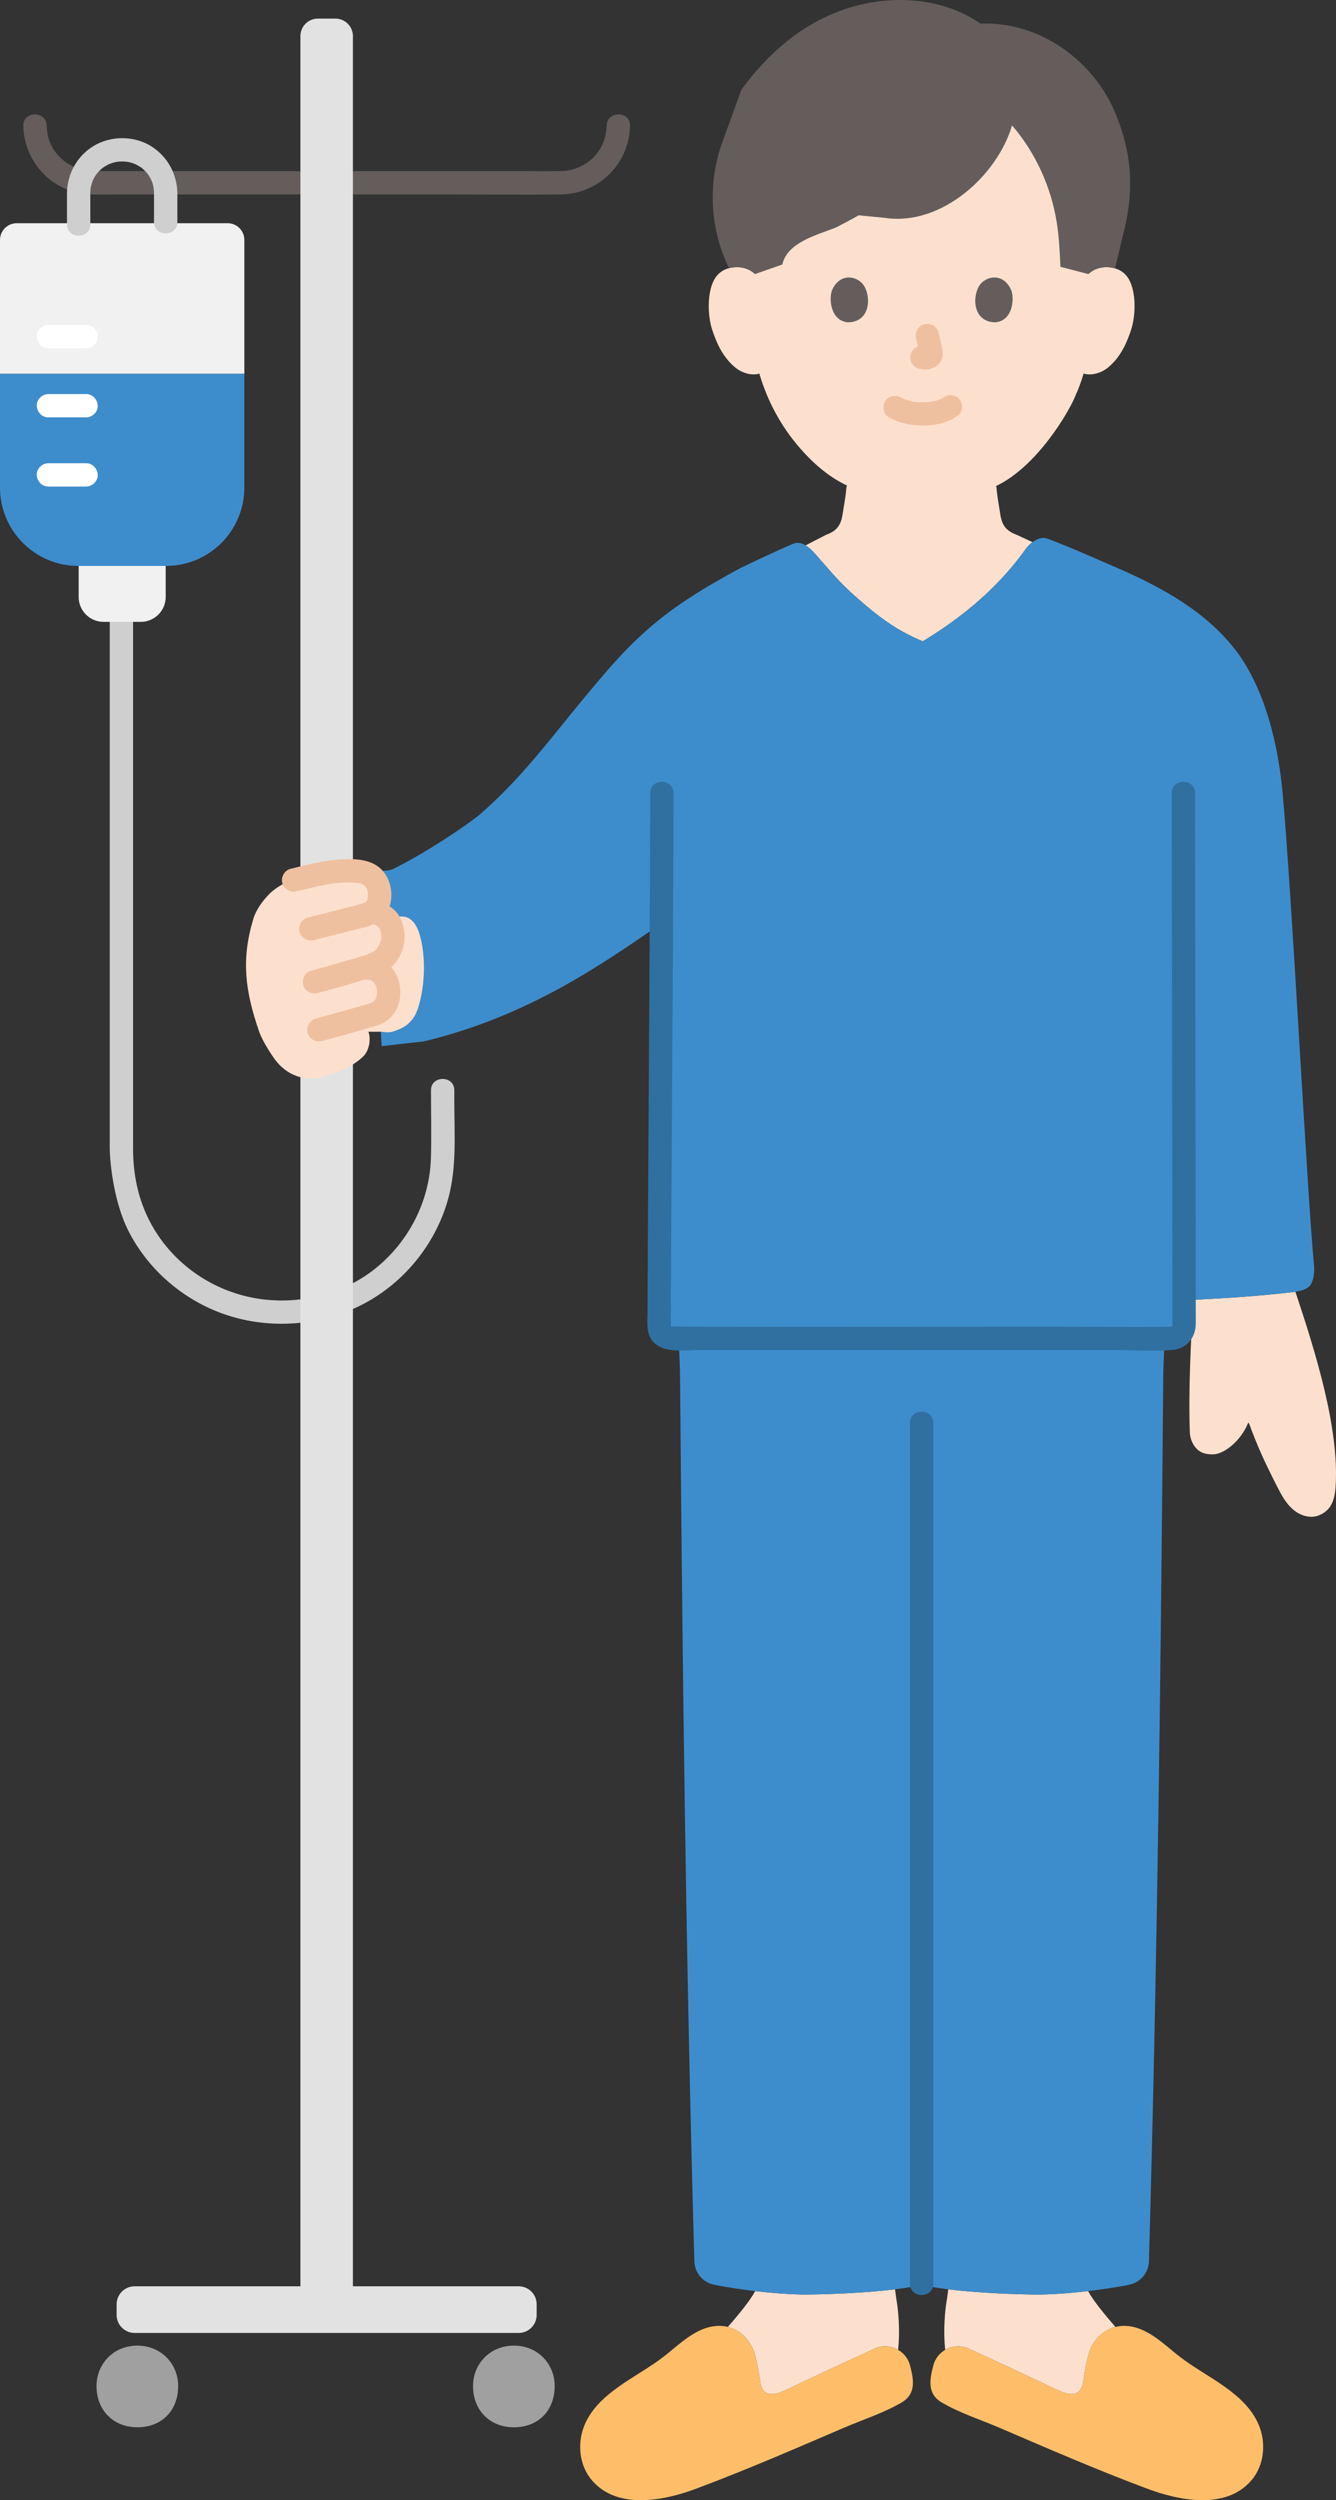
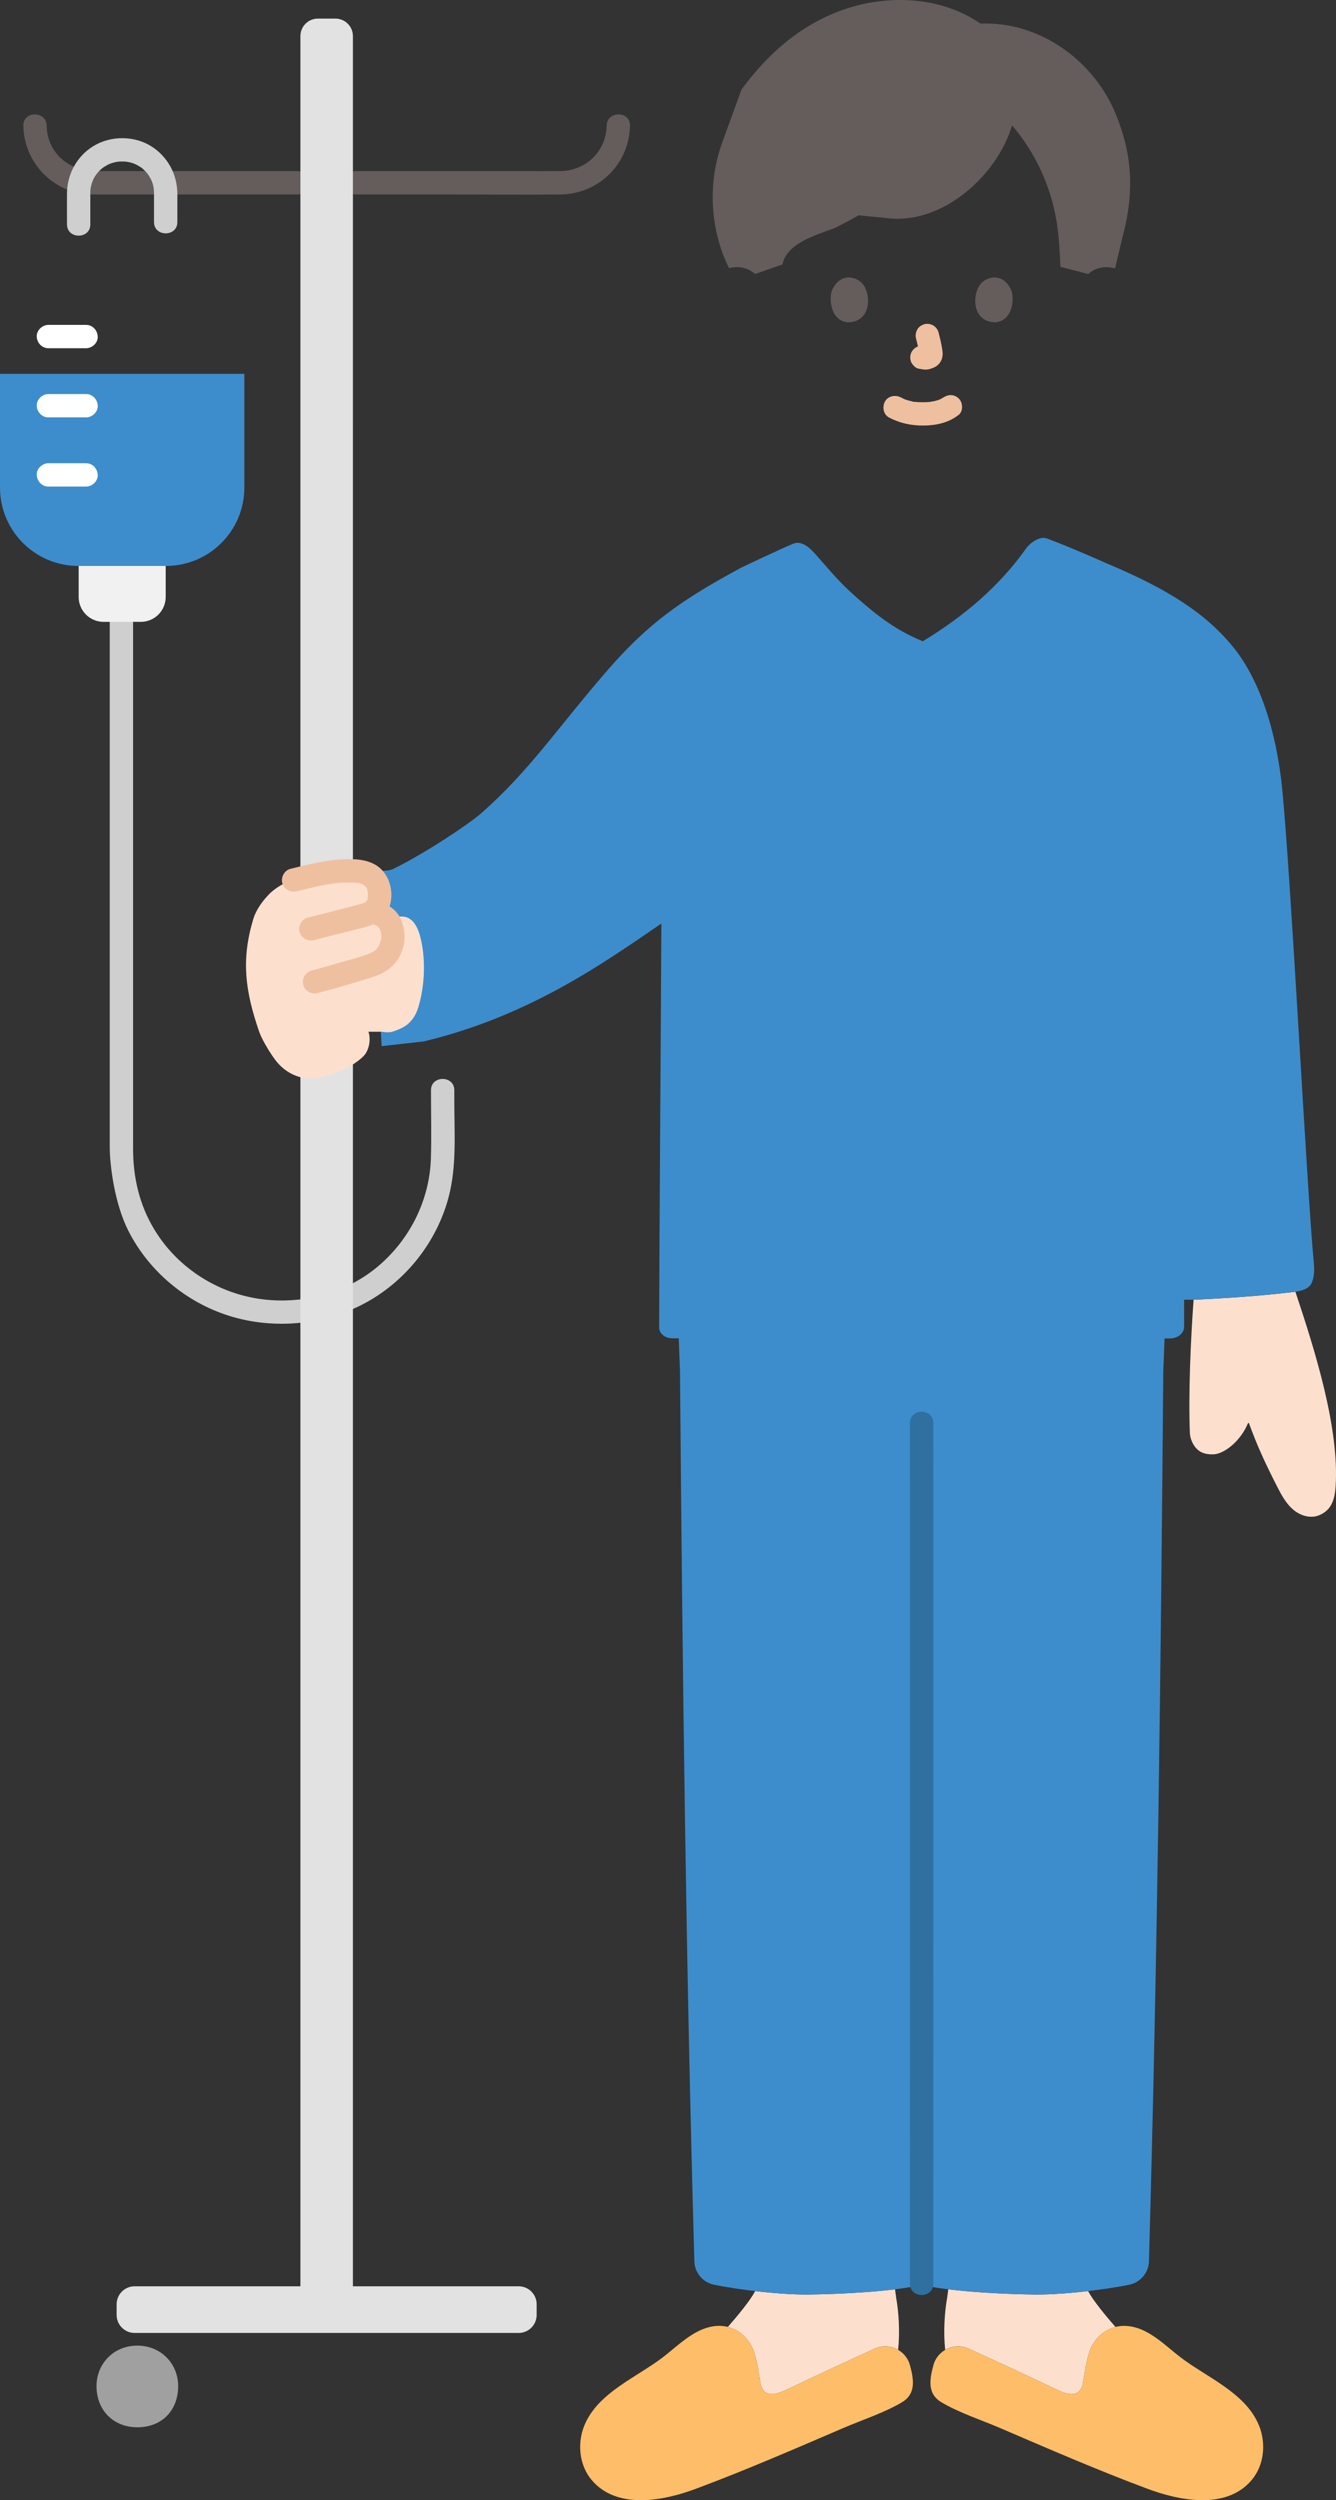
<svg xmlns="http://www.w3.org/2000/svg" id="b" width="229.05" height="428.629" viewBox="0 0 229.05 428.629">
  <rect x="0" y="0" width="229.05" height="428.629" fill="#333333" stroke="none" />
  <defs>
    <style>.d{fill:#3d8dcc;}.e{fill:#fff;}.f{fill:#e2e2e2;}.g{fill:none;}.h{fill:#a0a0a0;}.i{fill:#fce0cd;}.j{fill:#efc0a0;}.k{fill:#2f70a1;}.l{fill:#645d5c;}.m{fill:#cfcfcf;}.n{fill:#febe69;}.o{fill:#f1f1f1;}</style>
  </defs>
  <g id="c">
    <path class="m" d="M73.888,186.905c0,3.897.109,7.809-.014,11.704-.232,7.312-3.757,14.179-9.416,18.78-5.717,4.648-13.53,6.449-20.752,5.163-7.123-1.269-13.468-5.545-17.231-11.739-2.576-4.24-3.66-8.953-3.66-13.878v-9.082c0-12.357,0-24.714,0-37.071s0-26.863,0-40.295v-3.878c0-2.574-4-2.578-4,0,0,13.44,0,26.879,0,40.319v39.498c0,3.388,0,6.777,0,10.165s.892,9.857,3.171,14.374c3.519,6.977,9.935,12.333,17.387,14.647,7.729,2.4,16.525,1.531,23.591-2.418,6.771-3.785,11.889-10.323,13.913-17.814,1.453-5.378,1.013-11.125,1.013-16.64v-1.835c0-2.574-4-2.578-4,0h0Z" />
    <path class="l" d="M51.003,29.337c-11.567,0-23.135,0-34.702,0-4.492,0-8.216-3.149-8.298-7.794-.045-2.571-4.045-2.579-4,0,.112,6.392,5.185,11.641,11.618,11.791,1.767.041,3.54.003,5.308.003,7.87,0,15.74,0,23.61,0,2.155,0,4.309,0,6.464,0,2.574,0,2.578-4,0-4h0Z" />
    <path class="l" d="M61.007,33.337c5.619,0,11.237,0,16.856,0,6.088,0,12.18.071,18.267,0,6.533-.077,11.762-5.255,11.877-11.794.045-2.575-3.955-2.575-4,0-.078,4.433-3.611,7.771-8,7.794-2.152.011-4.304,0-6.456,0h-22.664c-1.96,0-3.919,0-5.879,0-2.574,0-2.578,4,0,4h0Z" />
    <path class="f" d="M60.505,72.836v319.124h28.41c1.71,0,3.09,1.38,3.09,3.08v1.83c0,1.71-1.38,3.09-3.09,3.09H23.085c-1.7,0-3.09-1.38-3.09-3.09v-1.83c0-1.7,1.39-3.08,3.09-3.08h28.42V6.189c0-1.66,1.34-3,3-3h3c1.65,0,3,1.34,3,3v66.647Z" />
    <path class="i" d="M162.577,392.482c4.66.57,10.73.85,15,.89,2.42.02,5.71-.21,8.97-.59.84,1.59,2.96,4.18,4.7,6.15-1.76.43-3.26,1.64-4.2,3.56-.68,1.4-1.13,4.48-1.38,6.01-.29,1.71-1.37,2.58-4.04,1.39-4.23-2.02-10.98-5.17-15.51-7.23-1.37-.63-2.88-.5-4.07.2-.33-3.08-.1-6.49.33-8.89l.2-1.49Z" />
    <path class="i" d="M134.407,409.892c-2.67,1.19-3.75.32-4.04-1.39-.25-1.53-.69-4.61-1.38-6.01-.95-1.93-2.45-3.14-4.21-3.56,1.74-1.97,3.86-4.56,4.7-6.15,3.26.38,6.56.61,8.97.59,4.27-.04,10.34-.32,15-.89l.2,1.49c.43,2.4.66,5.8.33,8.88-1.19-.69-2.69-.82-4.06-.19-4.53,2.06-11.28,5.21-15.51,7.23Z" />
-     <path class="h" d="M95.097,409.062c0,4.16-2.76,7.07-7,7.07-4.08,0-7-2.89-7-7.07,0-3.74,2.86-6.93,7-6.93s7,3.17,7,6.93Z" />
    <path class="h" d="M30.547,409.062c0,4.16-2.77,7.07-7,7.07-4.08,0-7-2.89-7-7.07,0-3.74,2.86-6.93,6.99-6.93s7.01,3.17,7.01,6.93Z" />
    <path class="i" d="M204.847,222.822c5.47-.26,10.96-.64,15.67-1.18.48-.06,1.02-.1,1.57-.19,3.37,10.1,7.53,23.32,6.9,33.31-.14,2.35-.73,4.21-2.93,5.05-1.47.56-3.19,0-4.38-1.03s-1.97-2.45-2.68-3.85c-2.34-4.58-3.56-7.35-4.89-11l-.14.05c-1.27,3.07-4.05,5.28-5.95,5.35-1.28.04-2.12-.29-2.68-.79-.76-.66-1.3-1.85-1.34-2.86-.27-6.65.14-16.12.64-22.86h.21Z" />
    <path class="o" d="M28.407,97.912v4.43c0,2.36-1.91,4.27-4.27,4.27h-6.38c-2.36,0-4.27-1.91-4.27-4.27v-5.32h14.92v.89Z" />
-     <path class="i" d="M129.437,46.972c-.23-.66-10.65-29.96,28.58-29.96s28.81,29.3,28.58,29.96c.92-.87,2.15-1.21,3.21-1.17,2.32.08,3.3,1.33,3.73,2.07,1.26,2.19,1.21,6.24.36,8.74-.6,1.77-1.59,4.48-3.96,6.42-.98.8-2.42,1.33-3.8,1.1l-.35-.1c-.44,1.46-.98,2.89-1.32,3.58-.99,2.71-6.65,12.42-13.72,15.72l.08.16c.1,1.13.26,2.21.46,3.38.36,2.01.24,3.82,3.05,4.83.06.03,1.21.56,2.68,1.24-.45.34-.85.74-1.13,1.13-.34.47-.68.94-1.04,1.4-.15.21-.31.41-.47.61-.31.4-.63.79-.96,1.18-.43.5-.86,1-1.31,1.49-.24.27-.48.53-.73.78-.36.39-.73.77-1.11,1.14-.48.49-.98.96-1.49,1.43-.08.07-.16.14-.23.2-.5.46-1.01.91-1.52,1.34s-1.02.85-1.55,1.27c-.12.1-.24.19-.36.29-.53.41-1.07.82-1.62,1.22-.61.45-1.23.89-1.87,1.32-.61.42-1.23.82-1.86,1.23-.07.04-.15.09-.22.14-.44.28-.89.56-1.35.83-.63-.26-1.23-.53-1.81-.81-1.24-.6-2.37-1.24-3.46-1.95-.17-.11-.34-.22-.51-.34-1.87-1.25-3.62-2.7-5.56-4.41-3.03-2.67-4.16-4.16-6.78-7.11-.42-.47-1.12-1.32-1.97-1.82,1.85-.94,3.42-1.77,3.5-1.8,2.82-1.01,2.69-2.82,3.06-4.83.2-1.17.36-2.25.45-3.38l.11-.25c-3.12-1.46-5.92-3.83-8.59-7.02-3.43-4.1-5.38-8.52-6.45-12.18l-.3.09c-1.38.23-2.82-.3-3.8-1.1-2.37-1.94-3.36-4.65-3.96-6.42-.85-2.5-.9-6.55.36-8.74.43-.74,1.41-1.99,3.73-2.07,1.06-.04,2.29.3,3.22,1.17Z" />
    <path class="d" d="M116.063,221.639l.521,13.489c.425,51.296.997,100.716,2.46,152.545.055,1.961,1.454,3.626,3.376,4.018,4.666.952,11.741,1.726,16.03,1.684,5.896-.057,15.242-.573,19.562-1.688,4.32,1.115,13.666,1.63,19.562,1.688,4.288.042,11.364-.732,16.03-1.684,1.922-.392,3.321-2.058,3.376-4.018,1.463-51.83,2.035-101.249,2.46-152.545l.521-13.489" />
    <path class="k" d="M156.008,243.96c.009,5.821.006,11.642.006,17.462.001,11.159.002,22.319.001,33.478,0,13.131,0,26.263-.002,39.394,0,11.736-.002,23.473-.003,35.209,0,6.975-.001,13.95-.003,20.924,0,.365,0,.73,0,1.096,0,2.574,4,2.578,4,0,.001-6.155.002-12.309.002-18.464.001-11.331.002-22.663.003-33.994.001-13.141.002-26.283.002-39.424,0-11.585,0-23.169,0-34.754,0-6.661,0-13.322-.006-19.983,0-.315,0-.631-.001-.946-.004-2.574-4.004-2.578-4,0h0Z" />
    <path class="n" d="M119.557,426.58c-5.513,2.109-13.721,3.824-18.128-1.417-2.136-2.54-2.497-6.324-1.224-9.389,2.341-5.633,9.005-8.211,13.534-11.715,2.107-1.63,4.042-3.563,6.484-4.63,3.573-1.561,7.064-.396,8.763,3.066.686,1.399,1.129,4.475,1.385,6.012.284,1.707,1.363,2.578,4.033,1.386,4.237-2.023,10.984-5.173,15.512-7.234,2.466-1.122,5.375.208,6.087,2.82.685,2.515,1.049,4.937-1.381,6.373-3.068,1.813-6.761,2.994-10.036,4.402-8.274,3.556-16.595,7.168-25.029,10.327Z" />
    <path class="n" d="M196.477,426.58c5.513,2.109,13.721,3.824,18.128-1.417,2.136-2.54,2.497-6.324,1.224-9.389-2.341-5.633-9.005-8.211-13.534-11.715-2.107-1.63-4.042-3.563-6.484-4.63-3.573-1.561-7.064-.396-8.763,3.066-.686,1.399-1.129,4.475-1.385,6.012-.284,1.707-1.363,2.578-4.033,1.386-4.237-2.023-10.984-5.173-15.512-7.234-2.466-1.122-5.375.208-6.087,2.82-.685,2.515-1.049,4.937,1.381,6.373,3.068,1.813,6.761,2.994,10.036,4.402,8.274,3.556,16.595,7.168,25.029,10.327Z" />
    <path class="l" d="M186.409,46.94l.173.045c.923-.886,2.165-1.219,3.229-1.182.518.018.969.095,1.359.214.602-2.526,1.304-5.475,1.304-5.475,2.124-7.987,1.535-14.388-1.221-21.07-3.63-8.801-12.653-15.806-23.175-15.433-7.118-4.934-16.815-5.053-24.661-1.949-.752.298-1.492.624-2.219.979-5.777,2.815-10.346,7.209-14.088,12.305-1.777,4.907-3.317,9.152-3.317,9.152-2.505,6.9-2.05,14.888,1.196,21.452.36-.097.766-.159,1.225-.175,1.064-.037,2.306.295,3.229,1.182l4.689-1.643c.804-3.712,5.763-5.015,9.043-6.28,1.307-.646,2.67-1.363,4.037-2.15,2.235.218,4.5.439,4.5.439,9.75,1.463,19.336-7.372,21.798-15.86,4.005,4.67,6.7,10.528,7.67,16.688.394,2.499.509,5.034.624,7.563l4.606,1.198Z" />
    <path class="g" d="M176.988,7.046c-5.263-3.441-11.376-5.6-19.058-5.6-8.058,0-14.9,2.43-20.376,6.502-6.358,4.728-13.557,13.15-14.133,26.782-.138,3.258.277,6.991,1.262,10.779" />
    <path class="g" d="M191.198,45.51c.985-3.987,1.401-7.052,1.243-10.779-.485-11.489-5.48-19.277-11.009-24.272" />
    <path class="j" d="M152.433,71.585c1.834.968,3.806,1.385,5.881,1.372,2.179-.014,4.306-.475,6.042-1.828.829-.646.729-2.159,0-2.828-.88-.807-1.944-.689-2.828,0,.69-.538-.033-.007-.252.108-.169.089-.624.23.003.019-.161.054-.316.122-.478.174-.204.065-.41.121-.618.17-.223.052-.511.051-.72.136.207-.084.318-.038.017-.008-.131.013-.263.024-.394.032-.317.02-.634.028-.951.027-.284-.002-.568-.011-.852-.031-.13-.009-.26-.019-.39-.032-.074-.007-.148-.015-.222-.025-.157-.019-.097-.011.178.024-.093.056-.529-.095-.641-.119-.205-.045-.408-.098-.61-.158-.175-.052-.346-.115-.519-.174-.452-.155.417.2.008.007-.214-.101-.426-.206-.635-.317-.925-.488-2.217-.265-2.736.718-.488.924-.27,2.215.718,2.736h0Z" />
    <path class="j" d="M157.05,58.052c.244.932.479,1.879.619,2.833l-.071-.532c.017.131.024.26.011.391l.071-.532c-.009.061-.023.118-.043.176l.202-.478c-.018.041-.037.076-.062.113l.313-.405c-.029.035-.057.063-.093.091l.405-.313c-.072.046-.147.083-.224.119l.478-.202c-.124.052-.246.089-.378.11l.532-.071c-.119.014-.236.013-.355,0l.532.071c-.134-.019-.265-.051-.399-.069-.266-.083-.532-.095-.798-.036-.266.012-.514.091-.744.237-.415.243-.811.718-.919,1.195-.117.512-.091,1.087.202,1.541.26.403.695.852,1.195.919.353.048.696.136,1.056.152.577.025,1.105-.156,1.618-.394.645-.299,1.153-.91,1.325-1.603.147-.593.087-1.071-.014-1.666-.154-.913-.365-1.817-.6-2.712-.127-.483-.49-.944-.919-1.195s-1.061-.357-1.541-.202c-.484.157-.951.457-1.195.919-.253.48-.342,1.007-.202,1.541h0Z" />
    <path class="l" d="M142.598,49.883c-.473,1.537-.165,5.074,2.748,5.375,3.85-.023,4.054-4.299,2.759-6.309-1.061-1.646-4.181-2.331-5.506.934Z" />
    <path class="l" d="M173.426,49.883c.473,1.537.165,5.074-2.748,5.375-3.85-.023-4.055-4.299-2.759-6.31,1.061-1.646,4.181-2.33,5.507.935Z" />
    <path class="d" d="M63.722,149.195s2.535.33,3.635-.203c5.504-2.668,13.124-7.784,15.143-9.563,8.344-7.353,12.894-14.415,21.593-24.456,7.24-8.357,13.019-12.25,22.952-17.643,0,0,6.421-3.064,8.941-4.112,1.728-.719,3.354,1.276,4.09,2.104,2.622,2.951,3.752,4.437,6.785,7.111,3.758,3.314,6.831,5.651,11.347,7.507,7.237-4.393,13.183-9.539,17.68-15.868.744-1.048,2.376-2.202,3.583-1.763,3.694,1.346,10.399,4.333,10.399,4.333,10.45,4.39,17.008,8.611,21.698,14.471,4.24,5.31,7.292,13.938,8.292,24.458,1.58,16.6,4.17,68.147,5.42,81.327.13,1.37-.14,2.86-.67,3.48-.88,1.03-2.74,1.1-4.09,1.26-4.71.54-10.199.923-15.669,1.183h-1.842c.002,2.134.003,3.726.003,4.639,0,1.11-1.08,2.003-2.435,2.003-27.525-.069-63.447.049-85.336-.029-1.237,0-2.229-.825-2.229-1.846,0-9.912.247-43.901.378-69.261-9.902,6.767-22.608,15.865-40.733,20.212l-7.224.81-1.711-30.154Z" />
    <path class="g" d="M138.904,91.596c1.641,1.598,6.942,6.897,19.108,6.897,14.189,0,17.467-5.3,19.108-6.897" />
-     <path class="k" d="M200.884,135.961c0,13.363.034,26.725.055,40.088.024,15.688.052,31.376.07,47.064.001.979.002,1.959.003,2.938,0,.335-.019.676,0,1.01.005.088.04.323,0,.4.168-.322-.021-.066-.114-.046-.241.053-.451.045-.704.048-6.738.081-13.484-.021-20.223-.022-13.66,0-27.32.018-40.98.021-5.999.001-11.999,0-17.998-.012-1.298-.003-2.597-.006-3.895-.01-.576-.002-1.293-.121-1.856-.006-.055.011-.445-.16-.255-.006.135.109.015.104.026-.198.044-1.237.004-2.482.008-3.72.027-8.065.079-16.129.128-24.194.118-19.537.267-39.075.313-58.612.004-1.581.006-3.162.006-4.743,0-2.574-4-2.578-4,0,0,8.433-.048,16.866-.093,25.3-.057,10.684-.124,21.368-.189,32.052-.055,9.029-.113,18.058-.153,27.086-.007,1.505-.012,3.011-.016,4.516-.004,1.586-.258,3.415.697,4.774,1.744,2.48,5.648,1.753,8.283,1.759,2.963.007,5.926.01,8.889.012,13.64.01,27.28-.01,40.921-.017,7.037-.003,14.075-.004,21.112.003,3.301.004,6.733.28,10.02-.005,2.582-.224,4.074-2.125,4.073-4.609-.002-5.394-.012-10.788-.02-16.183-.013-8.766-.027-17.532-.04-26.298-.014-9.107-.029-18.214-.042-27.321-.009-6.279-.019-12.559-.024-18.838,0-.744-.001-1.489-.001-2.233,0-2.574-4-2.578-4,0h0Z" />
-     <path class="o" d="M41.893,41.131c0-1.583-1.283-2.862-2.865-2.862H2.873c-1.587,0-2.873,1.286-2.873,2.873v22.948h41.893v-22.959Z" />
    <path class="d" d="M0,64.091v19.498c0,7.421,6.016,13.437,13.437,13.437h15.015c7.423,0,13.441-6.021,13.441-13.444v-19.491H0Z" />
    <path class="e" d="M8.3,59.701h6.455c1.046,0,2.048-.92,2-2s-.879-2-2-2c-.067,0-.134,0-.2,0-1.046,0-2.048.92-2,2s.879,2,2,2c.067,0,.134,0,.2,0v-4h-6.455c-1.046,0-2.048.92-2,2s.879,2,2,2h0Z" />
    <path class="e" d="M8.3,71.558h6.455c1.046,0,2.048-.92,2-2s-.879-2-2-2c-.067,0-.134,0-.2,0-1.046,0-2.048.92-2,2s.879,2,2,2c.067,0,.134,0,.2,0v-4h-6.455c-1.046,0-2.048.92-2,2s.879,2,2,2h0Z" />
    <path class="e" d="M8.3,83.416h6.455c1.046,0,2.048-.92,2-2s-.879-2-2-2c-.067,0-.134,0-.2,0-1.046,0-2.048.92-2,2s.879,2,2,2c.067,0,.134,0,.2,0v-4h-6.455c-1.046,0-2.048.92-2,2s.879,2,2,2h0Z" />
    <path class="m" d="M15.487,38.467v-4.523c0-.263-.002-.526,0-.789,0-.098,0-.193.003-.292.006-.207.017-.416.043-.622-.044.339.053-.222.064-.273.272-1.196.741-2.039,1.679-2.905.12-.11.241-.22.369-.32-.236.185.026-.013.066-.038.279-.175.552-.352.846-.5.015-.008.602-.247.248-.117.125-.046.251-.09.378-.13.192-.061.387-.113.583-.157.07-.016.631-.111.273-.064.324-.042.655-.049.981-.046.14.001.279.004.419.012.015,0,.677.087.287.02.332.057.66.135.982.236.127.04.252.085.378.13-.312-.113.267.127.336.163.263.137.508.297.759.455.495.312-.218-.227.217.163.097.087.196.172.291.262.236.224.462.462.663.718-.233-.297.141.221.147.23.107.165.207.335.3.508.439.816.602,1.591.607,2.6.007,1.629,0,3.258,0,4.887,0,2.574,4,2.578,4,0,0-1.621.007-3.243,0-4.864-.014-3.273-1.612-6.283-4.369-8.067-2.954-1.911-7.019-1.931-10.014-.105-2.826,1.723-4.501,4.79-4.536,8.083-.019,1.782,0,3.565,0,5.347,0,2.574,4,2.578,4,0h0Z" />
    <path class="i" d="M72.033,160.532c-.32-1.2-.85-2.46-1.93-3.1-.859-.51-2.577-.4-3.488.448-.617-.817-1.667-1.303-2.77-1.598.632-.467,1.048-1.171,1.184-1.922.106-.587.023-1.847-.152-2.402-.61-1.939-2.37-2.469-3.328-2.567-3.525-.359-6.541.334-11.219,1.492-1.415.35-2.647,1.097-3.518,1.809-.237.194-.448.386-.628.566-1.16,1.163-2.285,2.738-2.741,4.244-2.134,7.052-1.405,12.4.983,19.35.412,1.2,1.53,3.128,2.598,4.635,2.019,2.849,5.256,4.018,8.332,3.126,1.294-.375,2.476-.746,2.74-.856,1.627-.68,3.514-1.874,4.347-2.824.805-.918,1.199-2.699.721-4.051h2.268c.86.14,1.47.12,1.93-.03.83-.27,1.893-.71,2.553-1.28,1.31-1.14,1.739-2.439,2.139-4.139.81-3.4.878-7.511-.022-10.901Z" />
    <path class="j" d="M54.442,170.259c3.124-.817,6.233-1.737,9.313-2.706,1.734-.545,3.274-1.381,4.328-2.9,1.009-1.453,1.479-3.306,1.213-5.045-.175-1.148-.522-2.231-1.264-3.139-.733-.897-1.728-1.404-2.778-1.832-.972-.395-2.24.429-2.46,1.397-.264,1.161.356,2.037,1.397,2.46-.359-.146.293.162.359.2.102.061.436.326.178.099.091.079.477.586.264.239.043.071.233.521.107.153.154.449.258.933.33,1.402-.078-.51-.026.133-.024.24.01.391.128-.364-.014.049-.141.41-.244.828-.424,1.226.191-.422-.124.197-.166.268-.059.099-.349.466-.043.103-.115.136-.242.257-.362.387-.328.355.184-.072-.137.12-.163.098-.32.202-.489.292-.073.039-.623.285-.242.13-1.643.67-3.432,1.081-5.132,1.582-1.667.49-3.335.978-5.016,1.417-1.045.273-1.68,1.429-1.397,2.46.29,1.056,1.412,1.671,2.46,1.397h0Z" />
-     <path class="j" d="M63.187,168.01c.115,0,.23.006.344.018-.259-.035-.276-.029-.053.017.1.027.198.059.295.096-.245-.106-.269-.109-.072-.01.085.048.167.1.247.155-.212-.171-.235-.187-.07-.046.084.088.364.278.383.403-.172-.228-.196-.254-.073-.08.048.072.094.146.138.221.063.108.117.222.175.332.165.313-.121-.456.006.052.025.102.152.757.086.238.028.226.039.455.038.683,0,.094-.069.824.006.337-.026.167-.059.334-.101.498-.027.105-.058.209-.094.311.109-.234.116-.252.02-.055-.053.099-.111.196-.175.289.128-.153.118-.144-.031.028-.08.086-.165.168-.253.246.181-.13.179-.131-.006-.002-.08.046-.711.356-.273.181-.183.073-.37.13-.56.182-3.012.833-6.01,1.714-9.031,2.517-1.011.269-1.727,1.439-1.397,2.46.336,1.039,1.377,1.685,2.46,1.397,2.675-.711,5.338-1.464,7.997-2.234.94-.272,1.906-.481,2.751-1.005.867-.538,1.632-1.317,2.069-2.245.847-1.803.814-3.986-.008-5.787-.871-1.908-2.727-3.141-4.819-3.195-1.047-.027-2.048.939-2,2,.05,1.107.879,1.971,2,2h0Z" />
    <path class="j" d="M50.862,152.812c1.27-.314,2.54-.628,3.82-.901.523-.111,1.048-.216,1.575-.308.286-.05.573-.096.86-.138-.243.036.387-.046.516-.06,1.023-.105,2.053-.138,3.08-.081.244.014.488.044.732.056.381.018-.404-.107-.14-.022.059.019.126.02.186.035.181.047.359.104.54.151.045.012.272.115.045.012-.268-.121.139.082.189.111.096.056.19.116.281.18-.03-.021-.231-.199-.068-.042.08.078.391.473.229.222.072.111.142.225.202.343-.04-.081-.076-.31.042.118.029.105.118.677.084.343.025.243.038.488.042.732.003.197-.072.689.026.263-.03.13-.057.256-.095.383.022-.075.183-.299-.03.069-.05.086-.098.173-.156.254-.075.115-.074.11.003-.014l-.143.141c.306-.178-.358.191-.22.132.109-.047-.135.038-.173.048-.288.077-.573.167-.86.246-.805.222-1.614.432-2.422.64-2.086.539-4.176,1.06-6.263,1.593-1.047.267-1.679,1.433-1.397,2.46.291,1.061,1.41,1.665,2.46,1.397,2.149-.549,4.3-1.085,6.447-1.641,1.84-.476,4.128-.789,5.465-2.264,1.941-2.143,1.774-5.834-.099-7.971-1.642-1.874-4.223-2.073-6.549-1.996-3.144.103-6.233.898-9.271,1.649-1.049.259-1.678,1.439-1.397,2.46.293,1.067,1.408,1.657,2.46,1.397h0Z" />
  </g>
</svg>